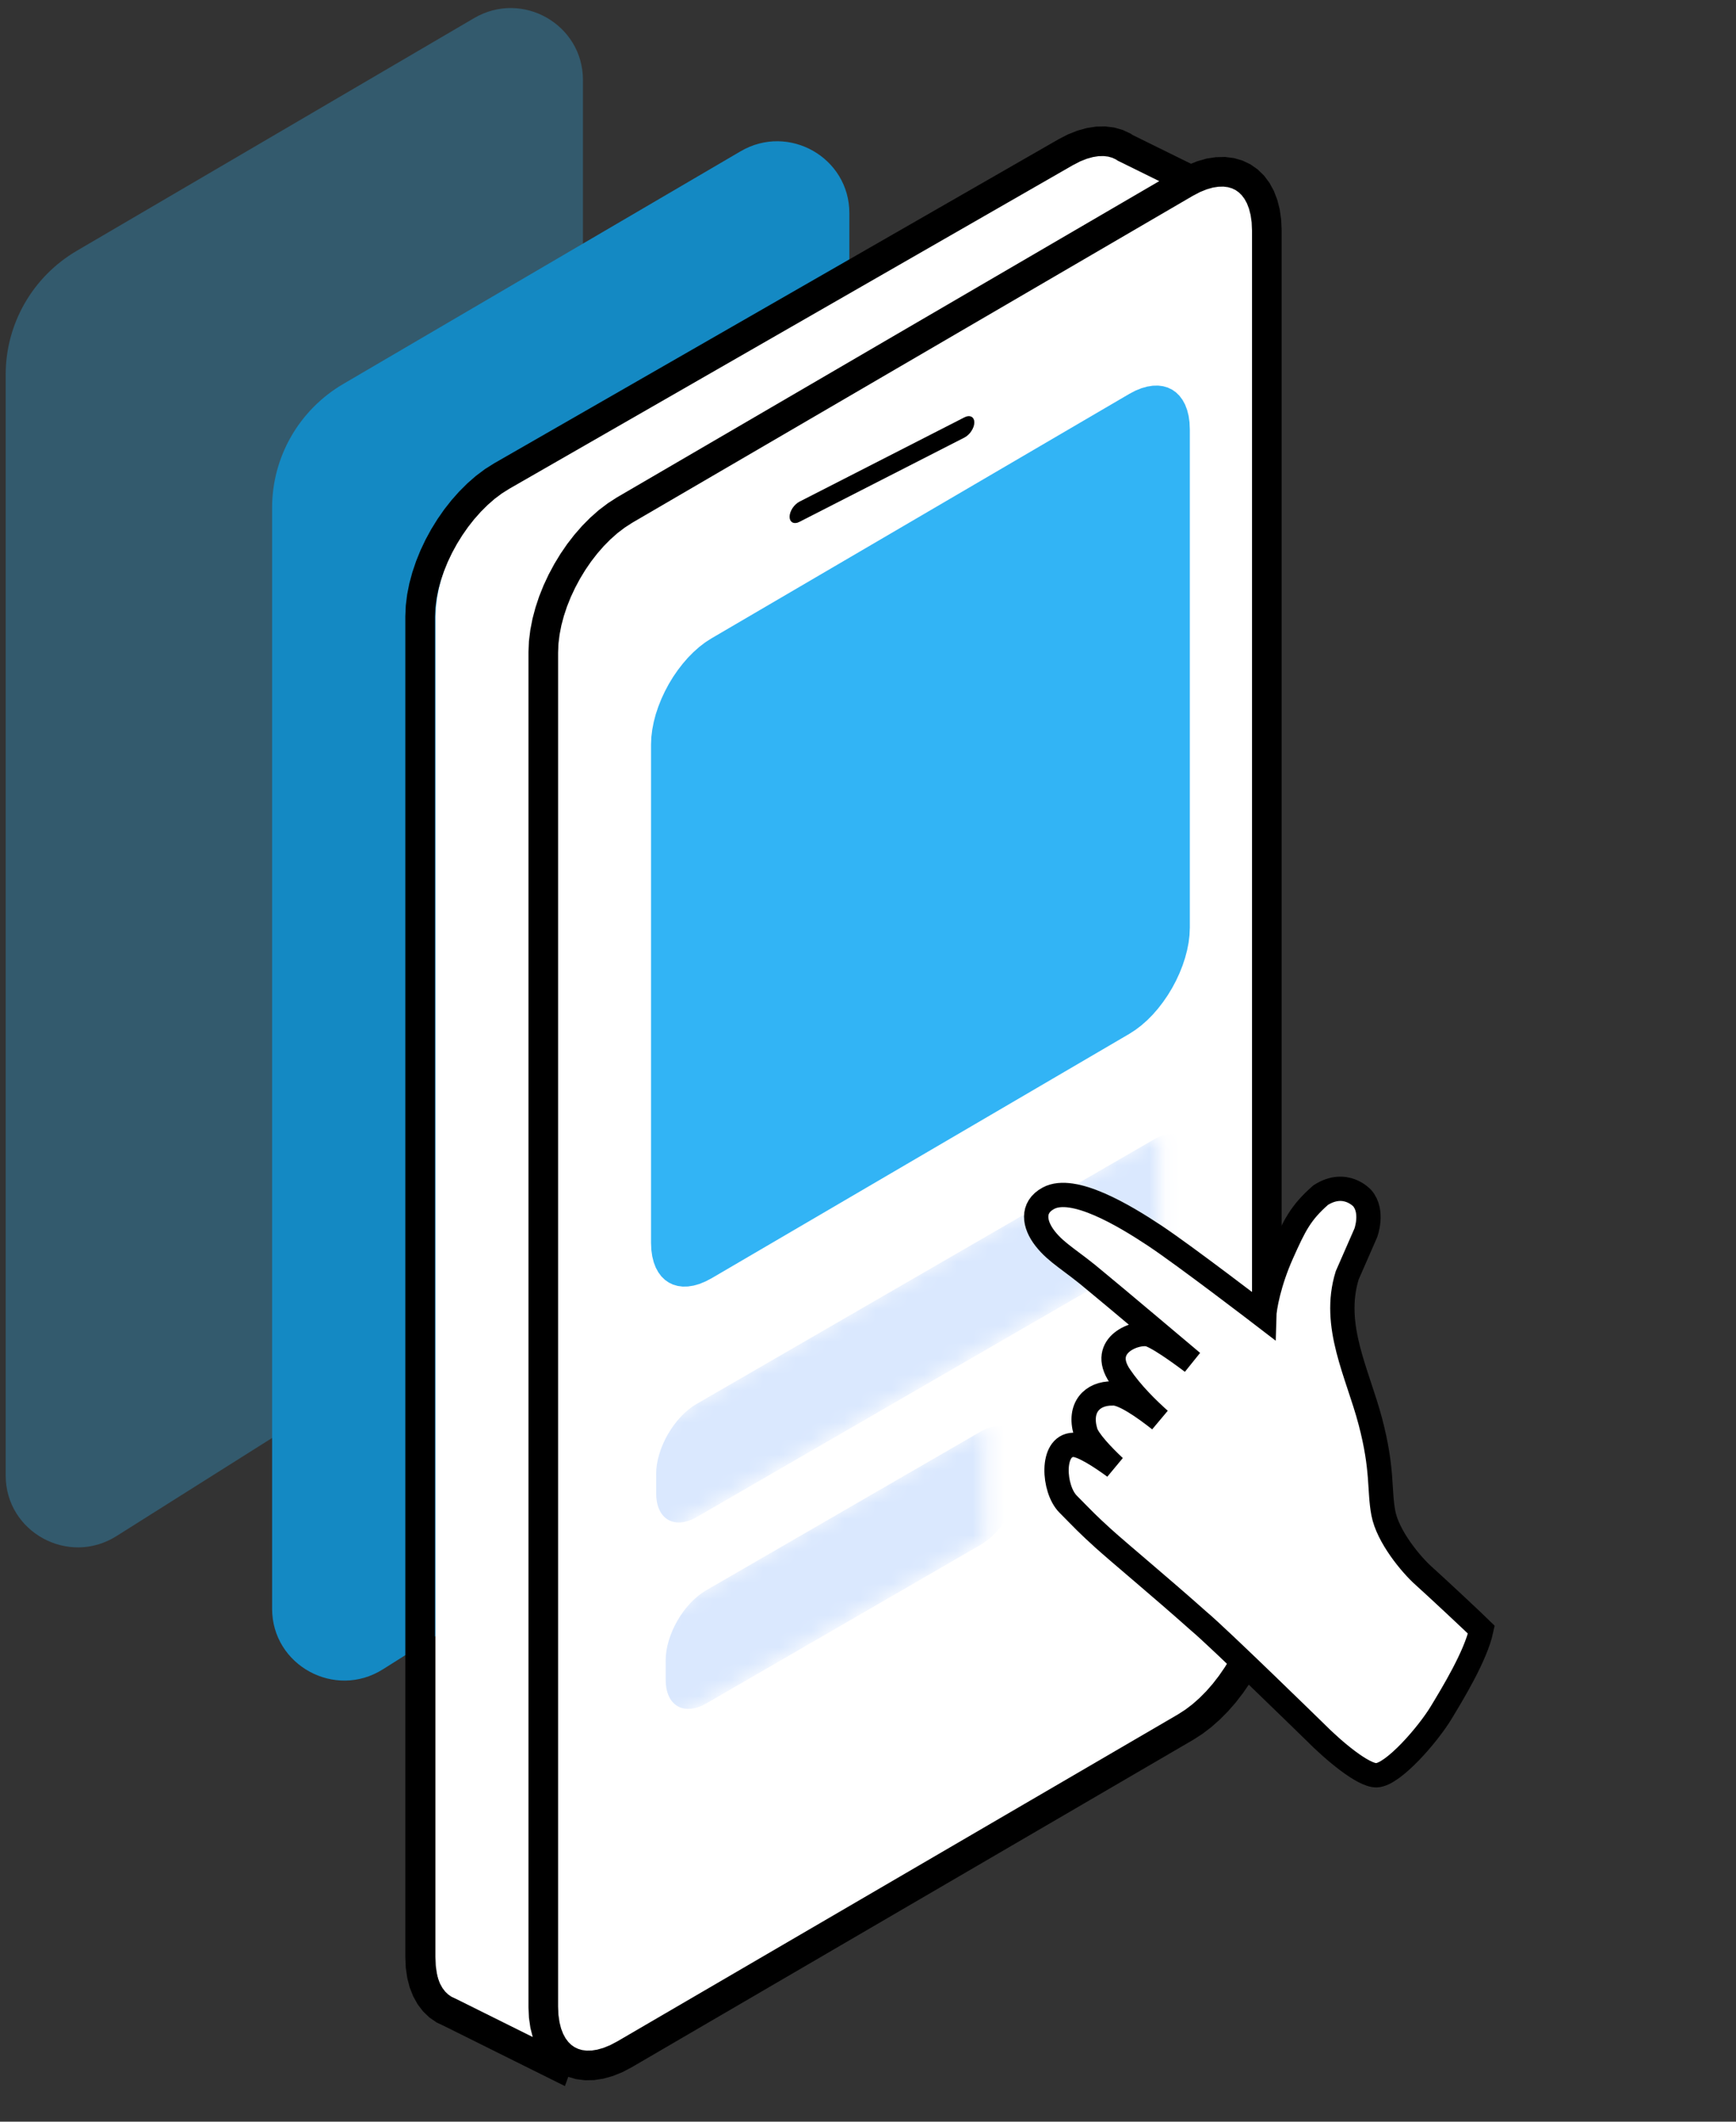
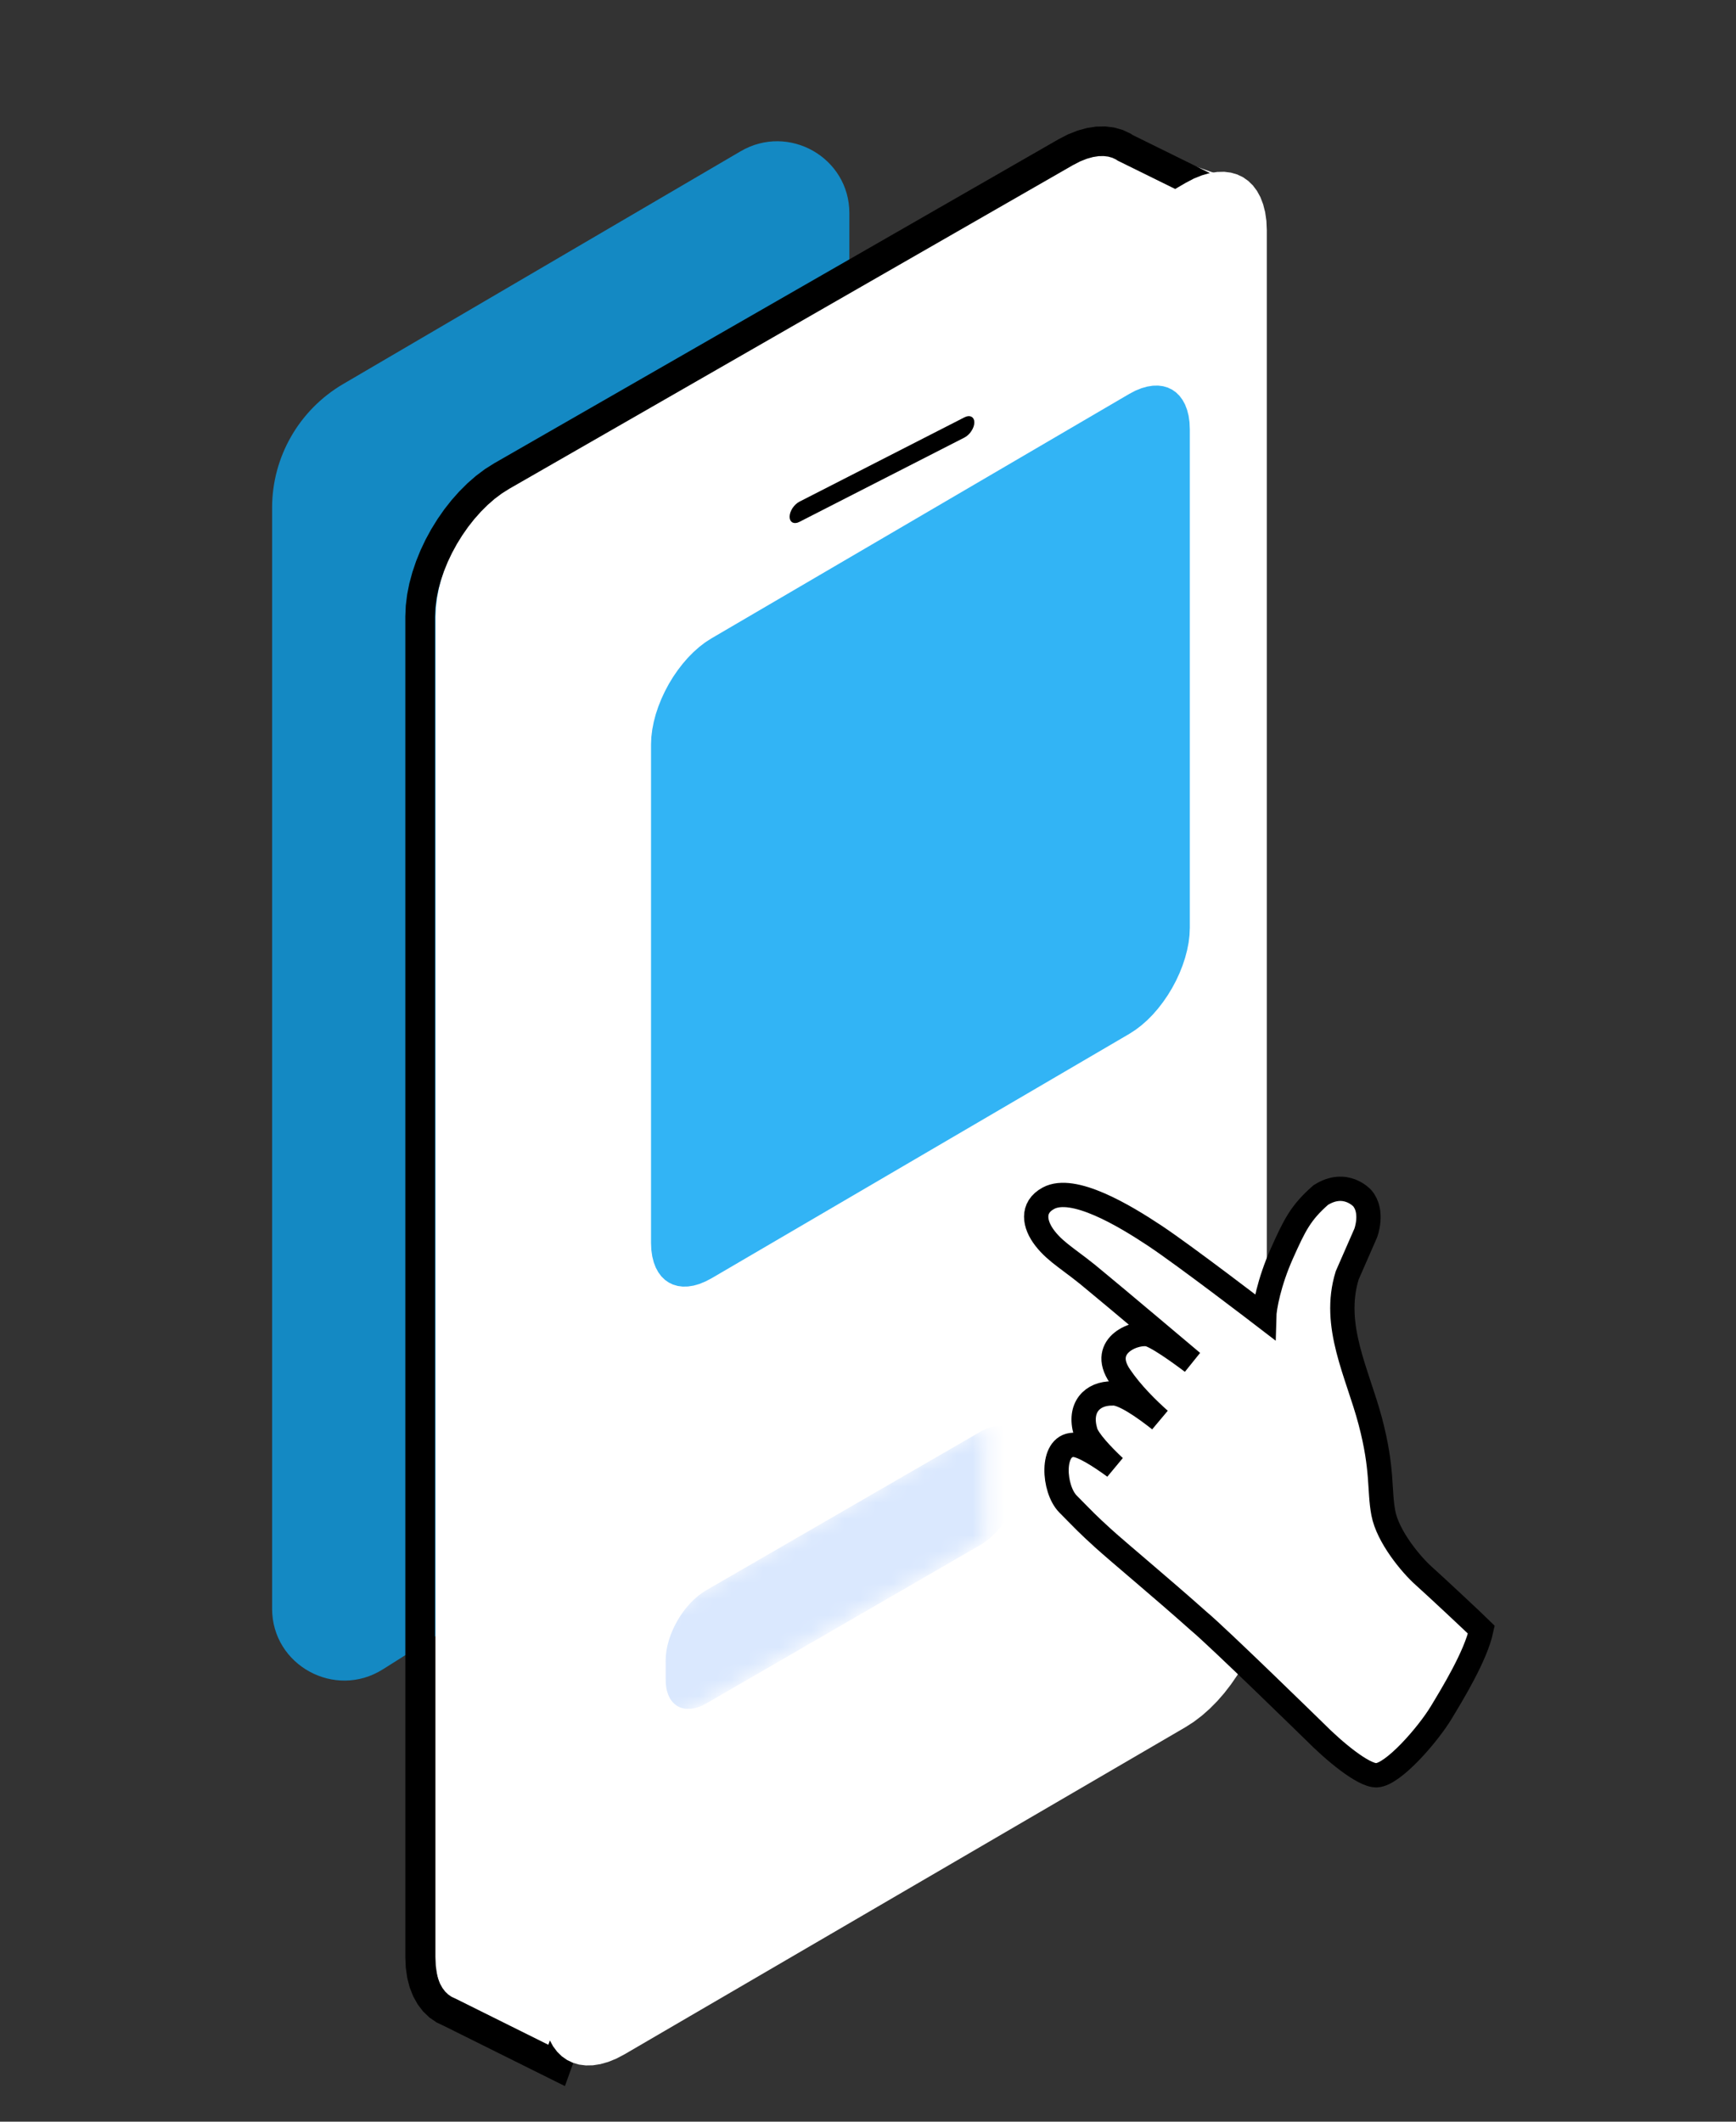
<svg xmlns="http://www.w3.org/2000/svg" width="108" height="132" viewBox="0 0 108 132" fill="none">
  <rect x="0" y="0" width="108" height="132" fill="#333333" stroke="none" />
-   <path opacity="0.3" d="M0.353 23.304C0.353 20.138 2.036 17.209 4.777 15.603L29.5 1.124C32.493 -0.629 36.266 1.519 36.266 4.974V72.349C36.266 75.41 34.692 78.258 32.094 79.896L7.245 95.569C4.256 97.454 0.353 95.317 0.353 91.795V23.304Z" fill="#32B4F5" />
  <path d="M16.928 31.591C16.928 28.426 18.611 25.496 21.352 23.89L46.075 9.412C49.068 7.659 52.841 9.806 52.841 13.262V80.637C52.841 83.697 51.267 86.545 48.669 88.184L23.82 103.856C20.831 105.741 16.928 103.604 16.928 100.083V31.591Z" fill="#1489C3" />
  <path d="M77.853 11.569L70.362 8.952L69.972 8.84L69.554 8.788L69.112 8.796L68.647 8.868L68.162 9.003L67.66 9.203L67.142 9.472L32.159 29.616L31.642 29.942L31.14 30.32L30.655 30.744L30.191 31.209L29.748 31.709L29.329 32.243L28.94 32.803L28.58 33.386L28.252 33.99L27.96 34.606L27.707 35.234L27.493 35.867L27.322 36.501L27.198 37.132L27.121 37.755L27.095 38.364V121.759L27.121 122.34L27.198 122.874L27.322 123.36L27.493 123.798L27.707 124.184L27.96 124.519L28.252 124.8L28.58 125.027L28.94 125.197L35.563 128.5L38.189 121.205L67.142 104.534L67.66 104.205L68.162 103.828L68.647 103.403L69.112 102.94L69.554 102.438L69.972 101.905L70.362 101.345L70.722 100.761L71.049 100.158L71.342 99.541L71.595 98.914L71.809 98.28L71.98 97.647L72.105 97.017L72.181 96.394L72.207 95.782V26.698L77.853 11.569Z" fill="white" />
  <path d="M75.937 12.124L69.997 9.196L69.888 9.121L69.526 8.952L69.135 8.84L68.716 8.788L68.272 8.796L67.806 8.868L67.32 9.003L66.816 9.203L66.297 9.472L31.215 29.616L30.697 29.942L30.193 30.32L29.707 30.744L29.241 31.209L28.797 31.709L28.377 32.243L27.987 32.803L27.626 33.386L27.297 33.99L27.005 34.606L26.751 35.234L26.537 35.867L26.365 36.501L26.24 37.132L26.163 37.755L26.137 38.364V121.759L26.163 122.34L26.24 122.874L26.365 123.36L26.537 123.798L26.751 124.184L27.005 124.519L27.297 124.8L27.626 125.027L27.987 125.197L34.629 128.5L37.262 121.205L66.297 104.534L66.816 104.205L67.32 103.828L67.806 103.403L68.272 102.94L68.716 102.438L69.135 101.905L69.526 101.345L69.888 100.761L70.214 100.158L70.508 99.541L70.763 98.914L70.977 98.28L71.148 97.647L71.273 97.017L71.35 96.394L71.376 95.782V26.698L75.937 12.124Z" stroke="black" stroke-width="1.842" stroke-linecap="round" />
  <path d="M78.811 98.609V14.327L78.785 13.741L78.708 13.201L78.582 12.709L78.413 12.267L78.2 11.877L77.947 11.539L77.654 11.254L77.329 11.025L76.97 10.854L76.58 10.741L76.163 10.688L75.722 10.698L75.257 10.769L74.773 10.908L74.273 11.109L73.757 11.38L38.853 31.736L38.338 32.069L37.836 32.45L37.352 32.879L36.888 33.347L36.446 33.854L36.029 34.392L35.641 34.958L35.282 35.549L34.955 36.16L34.664 36.782L34.41 37.416L34.197 38.057L34.027 38.696L33.903 39.334L33.825 39.962L33.799 40.58V124.862L33.825 125.447L33.903 125.987L34.027 126.48L34.197 126.922L34.41 127.313L34.664 127.651L34.955 127.935L35.282 128.163L35.641 128.334L36.029 128.448L36.446 128.5L36.888 128.492L37.352 128.419L37.836 128.282L38.338 128.079L38.853 127.808L73.757 107.451L74.273 107.119L74.773 106.738L75.257 106.31L75.722 105.841L76.163 105.336L76.58 104.796L76.97 104.23L77.329 103.64L77.654 103.03L77.947 102.407L78.2 101.772L78.413 101.133L78.582 100.492L78.708 99.854L78.785 99.225L78.811 98.609Z" fill="white" />
-   <path d="M78.811 98.609V14.327L78.785 13.741L78.708 13.201L78.582 12.709L78.413 12.267L78.2 11.877L77.947 11.539L77.654 11.254L77.329 11.025L76.97 10.854L76.58 10.741L76.163 10.688L75.722 10.698L75.257 10.769L74.773 10.908L74.273 11.109L73.757 11.38L38.853 31.736L38.338 32.069L37.836 32.45L37.352 32.879L36.888 33.347L36.446 33.854L36.029 34.392L35.641 34.958L35.282 35.549L34.955 36.16L34.664 36.782L34.41 37.416L34.197 38.057L34.027 38.696L33.903 39.334L33.825 39.962L33.799 40.58V124.862L33.825 125.447L33.903 125.987L34.027 126.48L34.197 126.922L34.41 127.313L34.664 127.651L34.955 127.935L35.282 128.163L35.641 128.334L36.029 128.448L36.446 128.5L36.888 128.492L37.352 128.419L37.836 128.282L38.338 128.079L38.853 127.808L73.757 107.451L74.273 107.119L74.773 106.738L75.257 106.31L75.722 105.841L76.163 105.336L76.58 104.796L76.97 104.23L77.329 103.64L77.654 103.03L77.947 102.407L78.2 101.772L78.413 101.133L78.582 100.492L78.708 99.854L78.785 99.225L78.811 98.609Z" stroke="black" stroke-width="1.842" />
  <path d="M74.021 57.715V26.707L74.002 26.269L73.945 25.864L73.851 25.499L73.725 25.168L73.566 24.877L73.377 24.624L73.161 24.412L72.918 24.241L72.65 24.113L72.36 24.028L72.05 23.989L71.722 23.996L71.376 24.05L71.015 24.152L70.642 24.302L70.257 24.505L44.266 39.713L43.88 39.959L43.508 40.245L43.147 40.565L42.801 40.915L42.473 41.294L42.163 41.696L41.873 42.118L41.606 42.559L41.363 43.016L41.146 43.482L40.958 43.955L40.798 44.432L40.672 44.91L40.579 45.388L40.521 45.858L40.502 46.318V77.327L40.521 77.763L40.579 78.167L40.672 78.536L40.798 78.865L40.958 79.157L41.146 79.411L41.363 79.622L41.606 79.793L41.873 79.921L42.163 80.005L42.473 80.045L42.801 80.038L43.147 79.984L43.508 79.882L43.88 79.729L44.266 79.528L70.257 64.321L70.642 64.072L71.015 63.787L71.376 63.468L71.722 63.118L72.05 62.739L72.36 62.337L72.65 61.914L72.918 61.473L73.161 61.018L73.377 60.552L73.566 60.078L73.725 59.599L73.851 59.122L73.945 58.647L74.002 58.176L74.021 57.715Z" fill="#32B4F5" />
  <path d="M60.614 26.278L60.603 26.411L60.567 26.549L60.509 26.684L60.434 26.815L60.344 26.939L60.239 27.049L60.123 27.146L60 27.222L49.737 32.466L49.613 32.519L49.498 32.54L49.393 32.536L49.302 32.506L49.227 32.451L49.17 32.373L49.134 32.274L49.122 32.153L49.134 32.02L49.17 31.883L49.227 31.747L49.302 31.615L49.393 31.493L49.498 31.382L49.613 31.286L49.737 31.21L60 25.964L60.123 25.913L60.239 25.89L60.344 25.895L60.434 25.925L60.509 25.98L60.567 26.058L60.603 26.157L60.614 26.278Z" fill="black" />
  <g clipPath="url(#clip0_5669_1399)">
    <g clipPath="url(#clip1_5669_1399)">
      <mask id="mask0_5669_1399" style="mask-type:luminance" maskUnits="userSpaceOnUse" x="38" y="70" width="35" height="27">
        <path d="M72.087 70.544L72.106 77.575L38.606 96.95L38.587 89.921" fill="white" />
      </mask>
      <g mask="url(#mask0_5669_1399)">
-         <path d="M71.785 70.893L43.332 87.349C41.943 88.153 40.816 90.106 40.821 91.707L40.824 92.927C40.828 94.527 41.962 95.183 43.352 94.378L71.806 77.923C73.203 77.114 74.33 75.151 74.326 73.551L74.322 72.331C74.318 70.731 73.184 70.083 71.785 70.893Z" fill="#DAE8FE" />
-       </g>
+         </g>
    </g>
    <g clipPath="url(#clip2_5669_1399)">
      <mask id="mask1_5669_1399" style="mask-type:luminance" maskUnits="userSpaceOnUse" x="39" y="88" width="23" height="21">
        <path d="M61.279 88.735L61.3 95.764L39.197 108.548L39.178 101.518" fill="white" />
      </mask>
      <g mask="url(#mask1_5669_1399)">
        <path d="M60.977 89.083L43.932 98.941C42.532 99.751 41.407 101.704 41.412 103.314L41.415 104.525C41.419 106.125 42.552 106.781 43.951 105.972L60.997 96.114C62.395 95.304 63.522 93.341 63.518 91.741L63.514 90.531C63.509 88.921 62.376 88.275 60.977 89.083Z" fill="#DAE8FE" />
      </g>
    </g>
  </g>
  <path d="M83.811 79.349L84.968 76.706C84.968 76.706 85.464 75.384 84.75 74.547C84.75 74.547 83.703 73.367 82.16 74.355C80.915 75.45 80.541 76.214 79.747 77.99C78.953 79.766 78.662 81.353 78.648 81.908C78.648 81.908 73.742 78.142 71.842 76.88C69.942 75.619 66.769 73.716 65.225 74.547C64.153 75.125 64.334 76.182 65.02 77.057C65.751 77.99 66.614 78.384 68.211 79.745C69.044 80.422 74.174 84.748 74.174 84.748C74.174 84.748 72.296 83.307 71.534 83.043C70.771 82.778 68.327 83.644 69.674 85.618C70.393 86.684 71.406 87.675 72.148 88.334C71.214 87.595 69.852 86.627 69.204 86.692C67.944 86.678 67.091 87.572 67.533 89.076C67.684 89.608 68.572 90.546 69.335 91.263C68.522 90.668 67.329 89.876 66.769 89.891C65.352 89.931 65.527 92.643 66.44 93.569C67.472 94.614 67.629 94.796 68.624 95.7C69.619 96.602 72.214 98.751 74.587 100.867C75.741 101.822 81.764 107.71 81.764 107.71C82.989 108.947 84.813 110.472 85.637 110.447C86.668 110.415 88.841 107.91 89.671 106.53C90.335 105.427 91.807 103.032 92.159 101.39C91.742 100.977 89.337 98.727 88.559 98.031C87.78 97.335 86.337 95.598 86.061 94.139C85.785 92.679 86.042 91.438 85.252 88.438C84.462 85.438 82.842 82.492 83.811 79.349Z" fill="white" stroke="black" stroke-width="1.512" stroke-miterlimit="10" stroke-linecap="round" />
  <defs>
    <clipPath id="clip0_5669_1399">
      <rect width="33.519" height="38.004" fill="white" transform="translate(38.587 70.544)" />
    </clipPath>
    <clipPath id="clip1_5669_1399">
-       <rect width="33.519" height="26.406" fill="white" transform="translate(38.587 70.544)" />
-     </clipPath>
+       </clipPath>
    <clipPath id="clip2_5669_1399">
      <rect width="22.122" height="19.813" fill="white" transform="translate(39.178 88.735)" />
    </clipPath>
  </defs>
</svg>